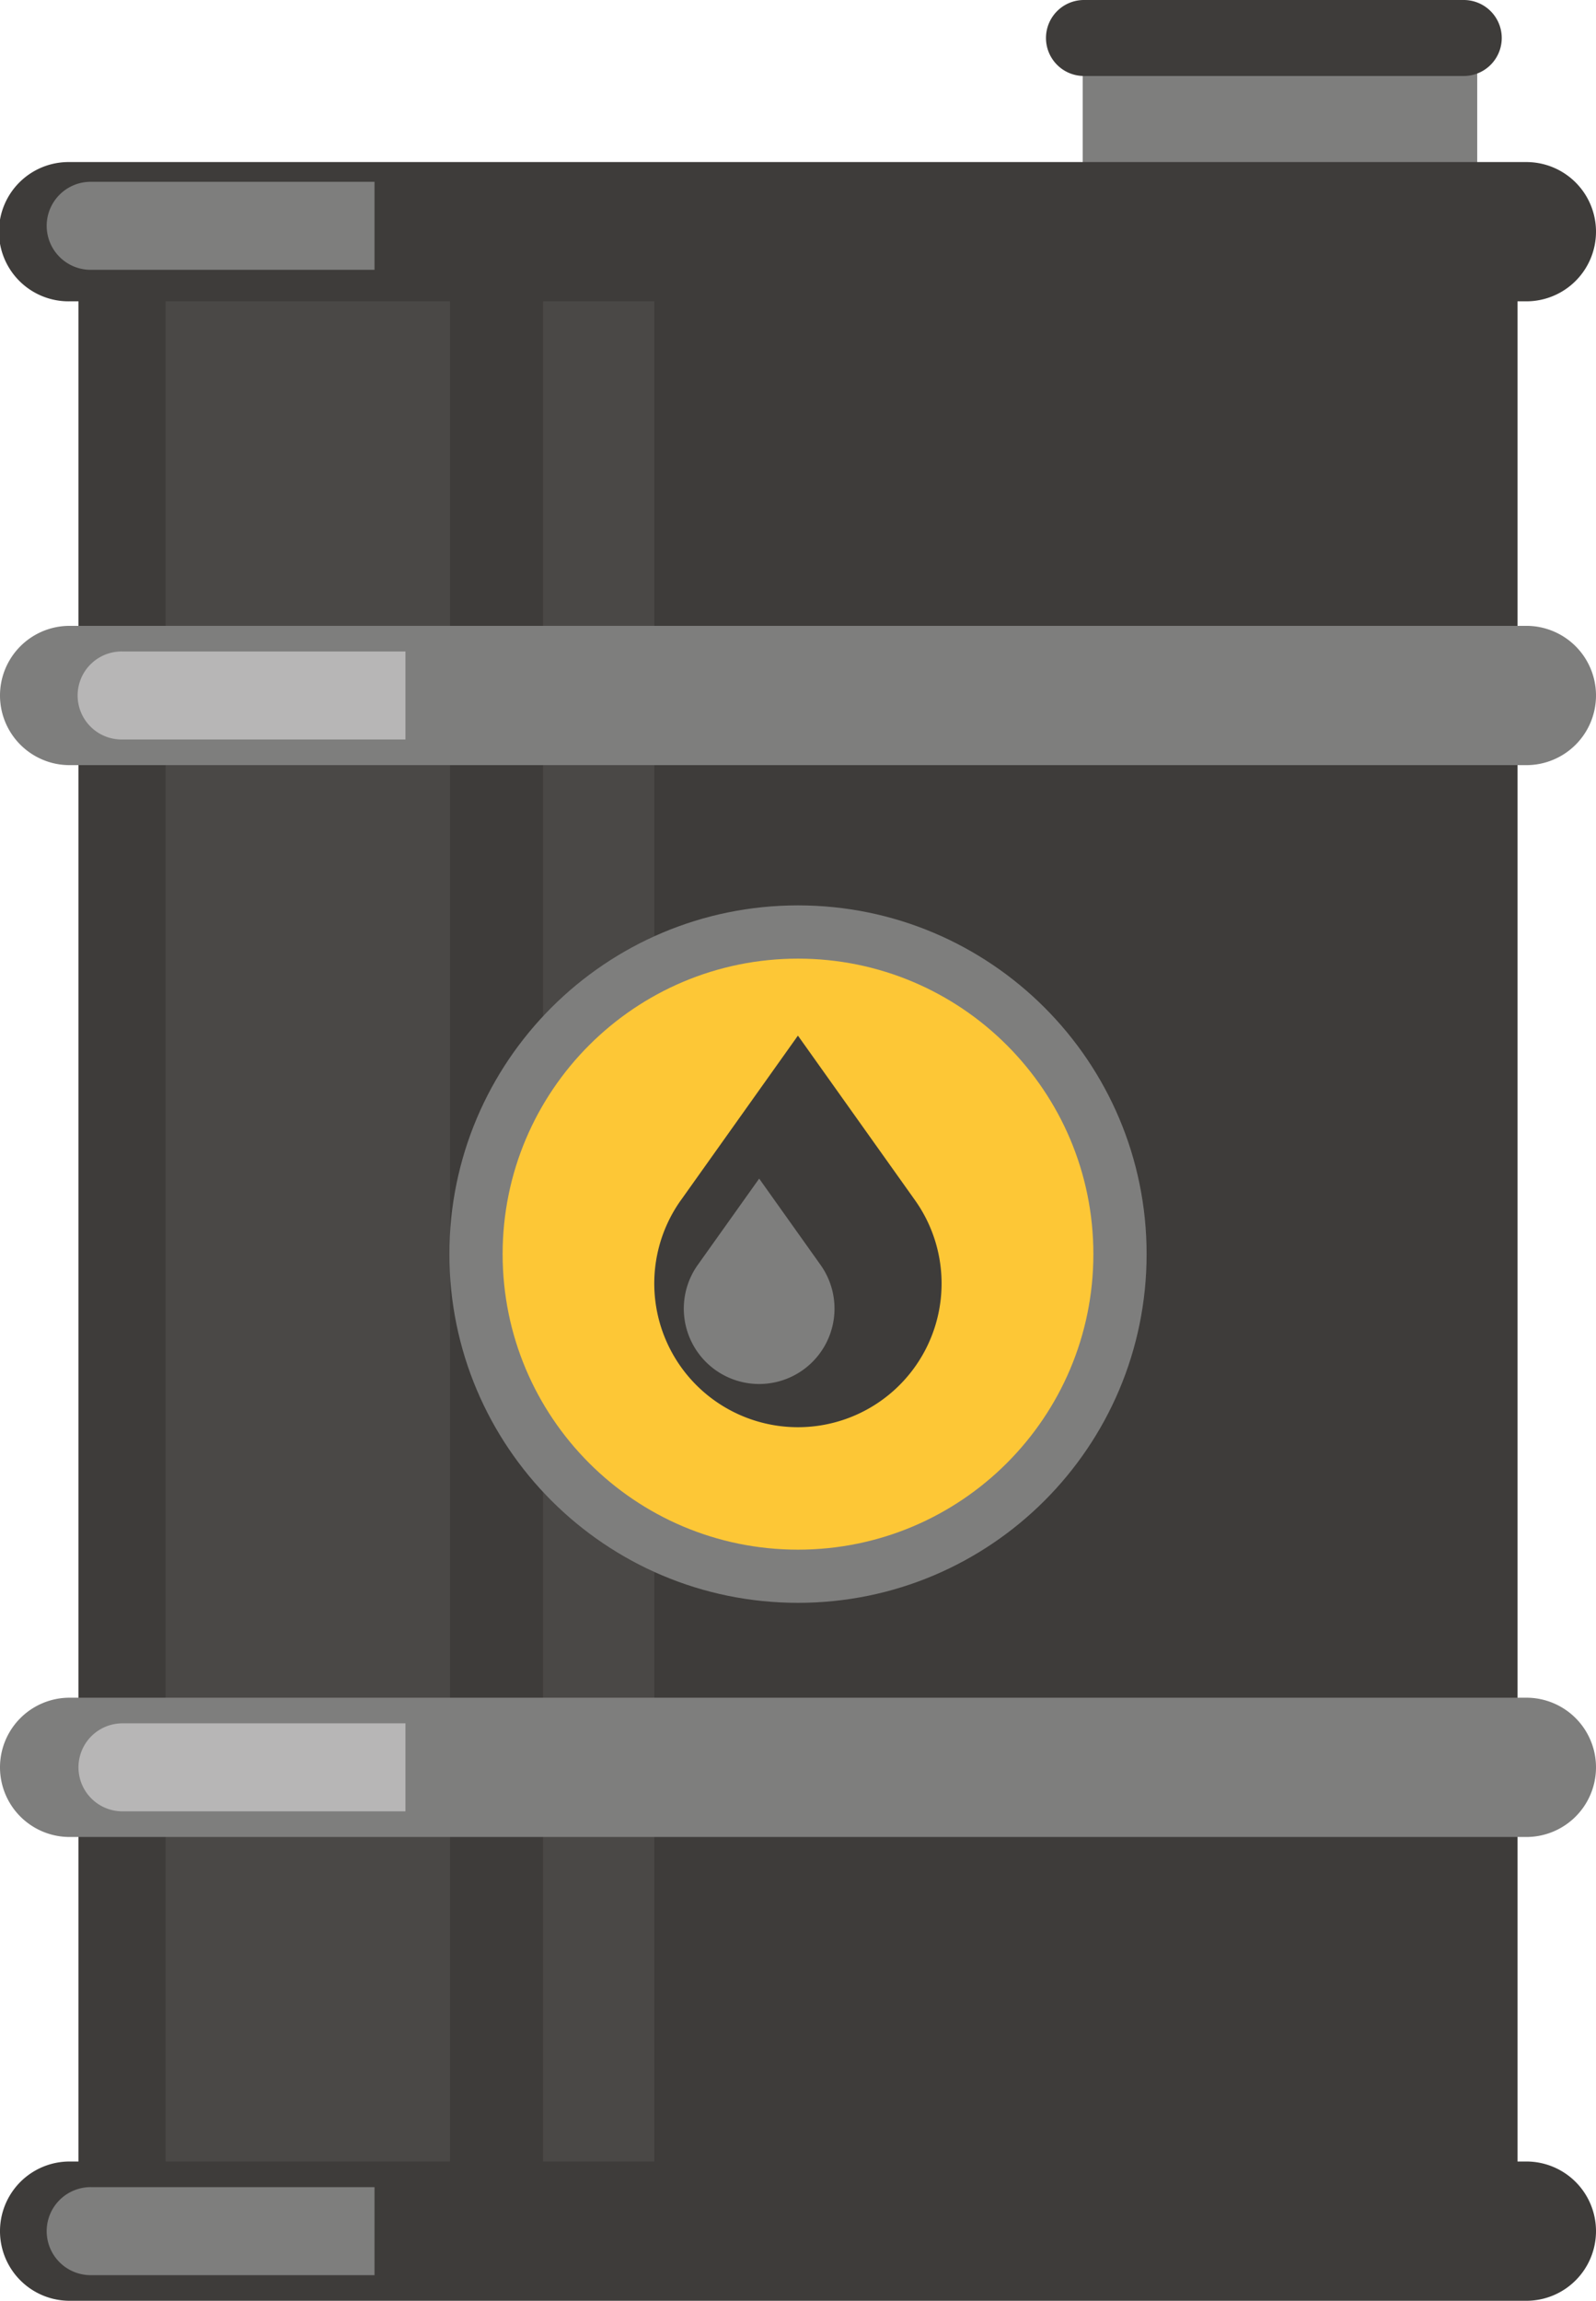
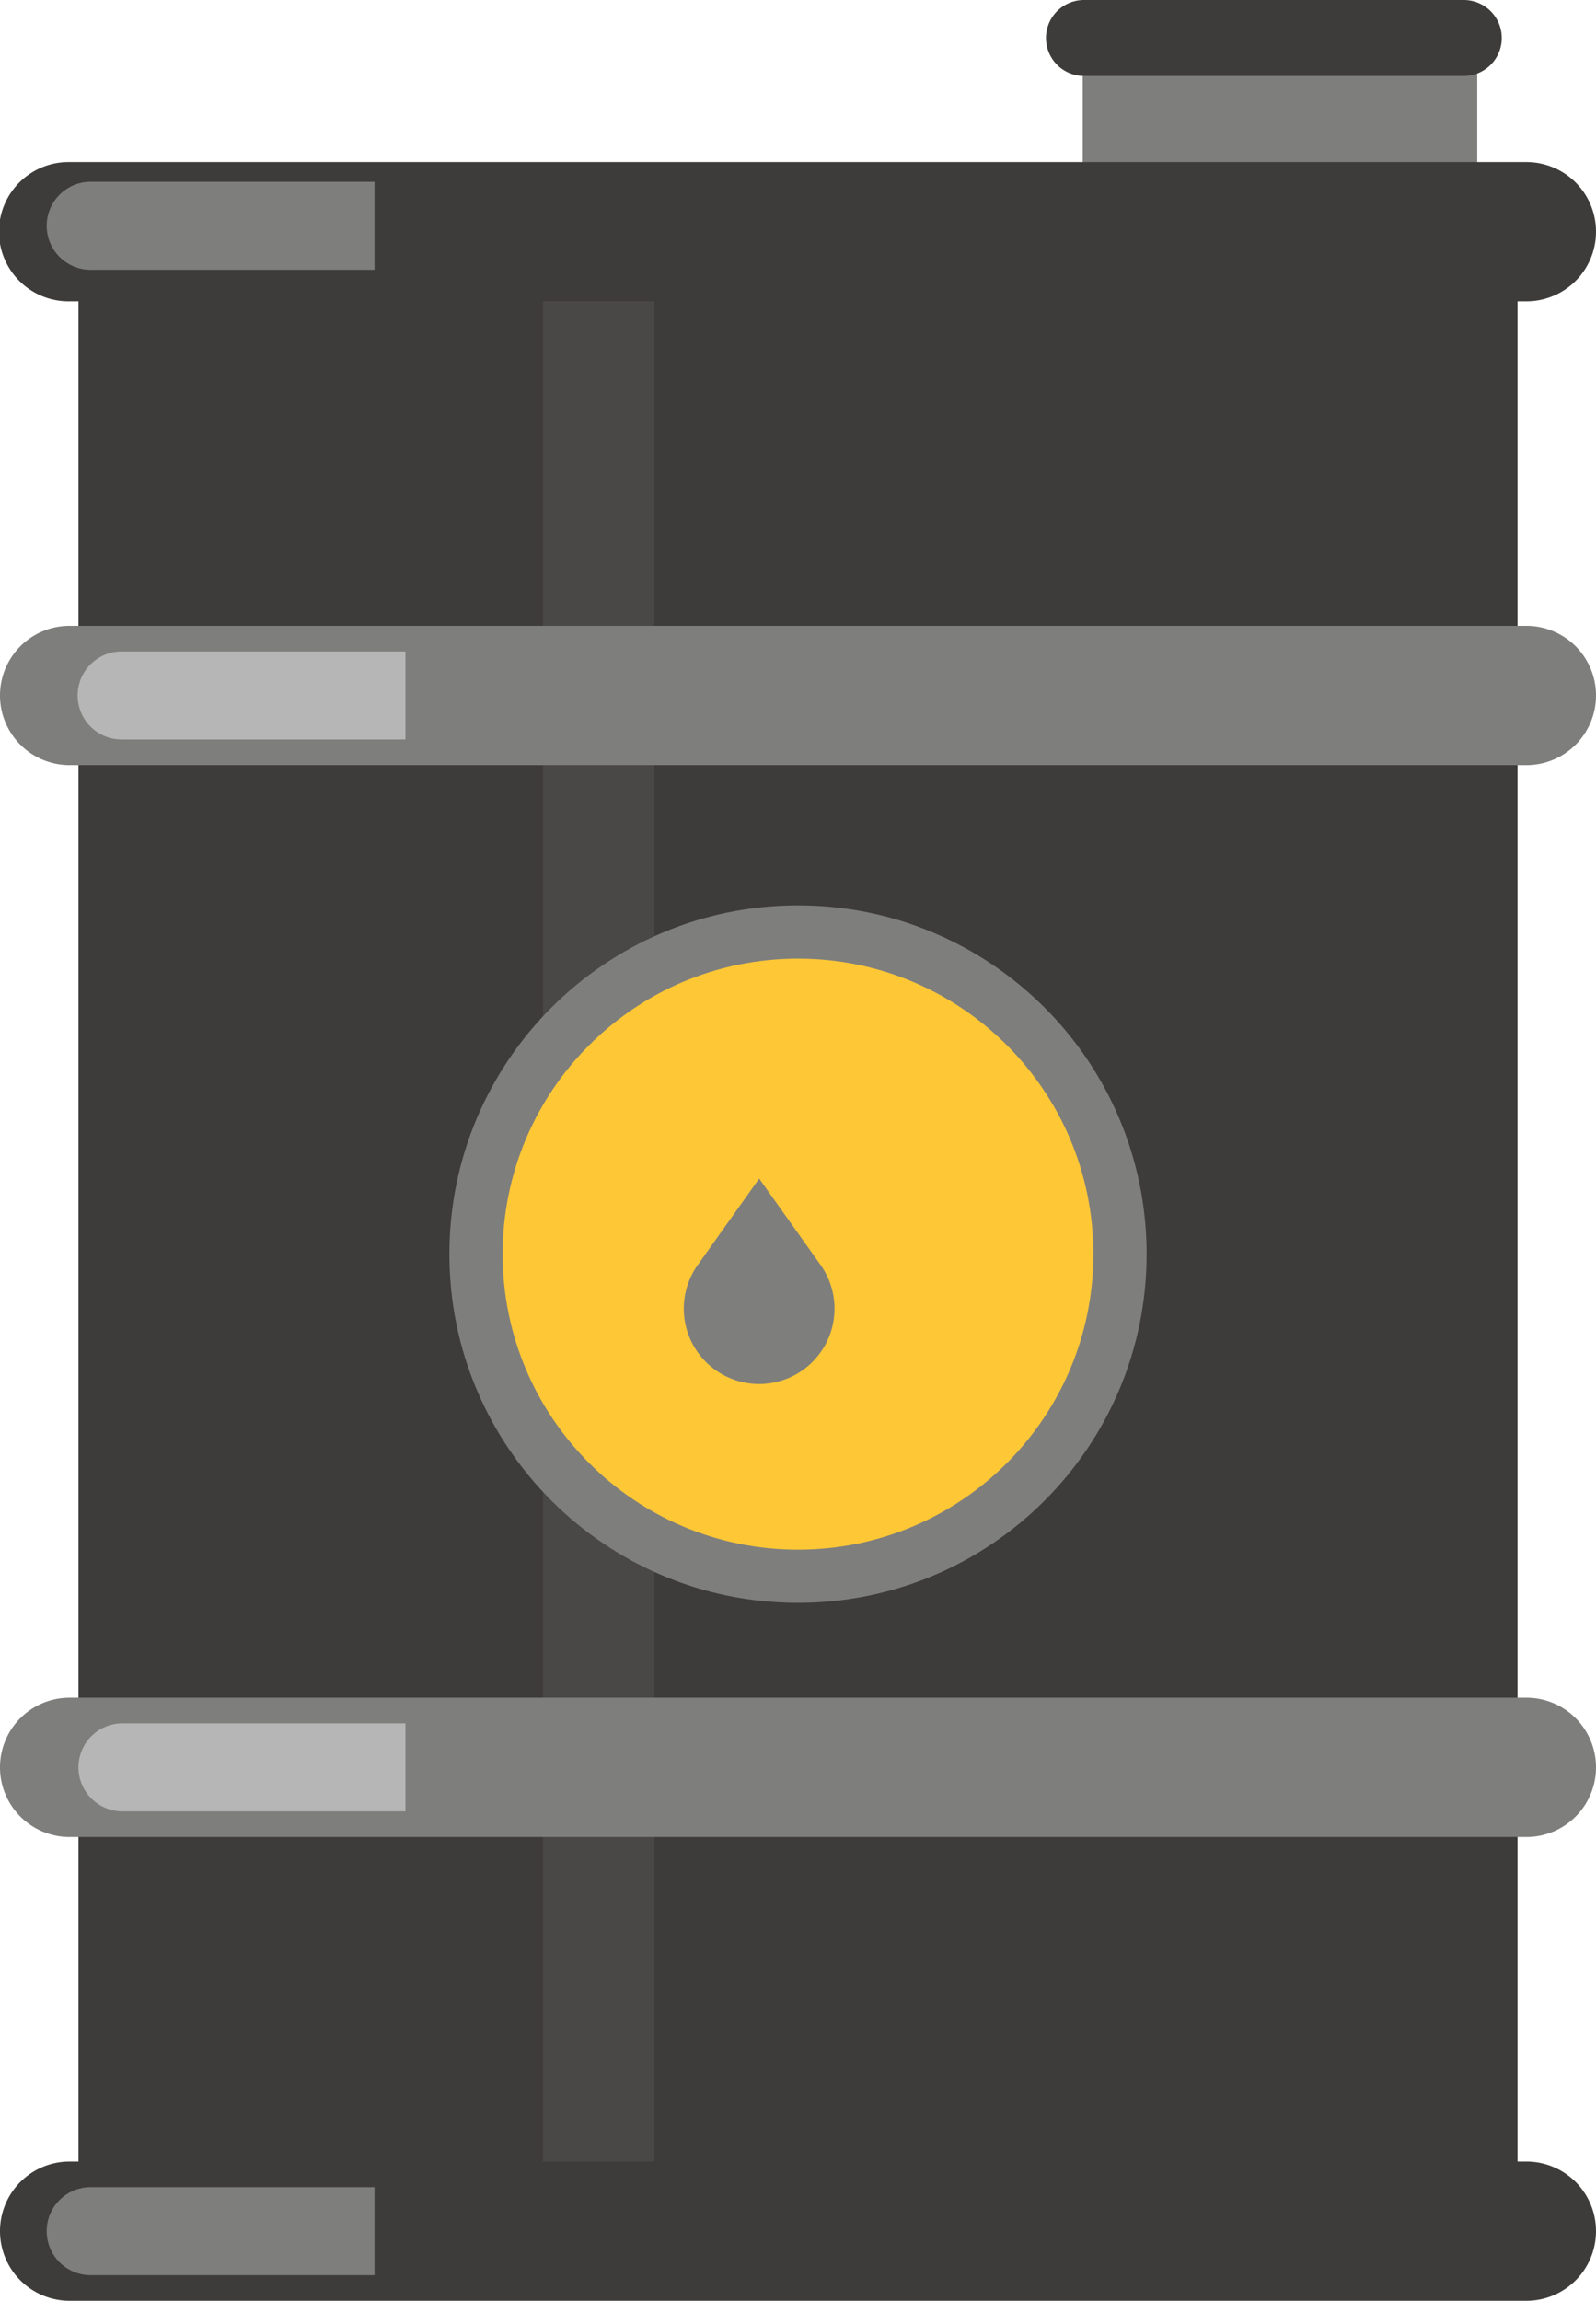
<svg xmlns="http://www.w3.org/2000/svg" viewBox="0 0 1024.1 1475.8">
  <defs>
    <style>.cls-1{fill:#7e7e7d;}.cls-2{fill:#3e3c3a;}.cls-3{fill:#4a4846;}.cls-4{fill:#b7b6b6;}.cls-5{fill:#fdc736;}</style>
  </defs>
  <g id="Layer_2" data-name="Layer 2">
    <g id="Capa_2" data-name="Capa 2">
      <rect class="cls-1" x="694.75" y="18.87" width="253.13" height="92.77" />
      <rect class="cls-2" x="50.34" y="138.64" width="923.41" height="1302.46" />
-       <rect class="cls-3" x="106.27" y="138.64" width="182.5" height="1302.46" />
      <rect class="cls-3" x="348.45" y="138.64" width="71.45" height="1302.46" />
      <path class="cls-1" d="M1024.1,1133.63a44.67,44.67,0,0,1-44.67,44.67H44.67a44.67,44.67,0,0,1,0-89.34H979.43A44.67,44.67,0,0,1,1024.1,1133.63Z" />
      <path class="cls-1" d="M1024.1,446.11a44.67,44.67,0,0,1-44.67,44.67H44.67a44.67,44.67,0,0,1,0-89.34H979.43A44.67,44.67,0,0,1,1024.1,446.11Z" />
      <path class="cls-4" d="M260.16,417.88H78.57a28.23,28.23,0,1,0,0,56.45H260.16Z" />
      <path class="cls-4" d="M260.16,1105.41H78.57a28.22,28.22,0,1,0,0,56.44H260.16Z" />
      <path class="cls-2" d="M1024.1,148.61a44.67,44.67,0,0,1-44.67,44.67H44.67a44.67,44.67,0,1,1,0-89.33H979.43A44.66,44.66,0,0,1,1024.1,148.61Z" />
      <path class="cls-2" d="M1024.1,1431.13a44.68,44.68,0,0,1-44.67,44.67H44.67a44.67,44.67,0,0,1,0-89.34H979.43A44.67,44.67,0,0,1,1024.1,1431.13Z" />
      <path class="cls-1" d="M735.74,804.43c0,123.53-100.15,223.68-223.69,223.68S288.36,928,288.36,804.43,388.51,580.74,512.05,580.74,735.74,680.89,735.74,804.43Z" />
      <path class="cls-5" d="M701.58,804.43C701.58,909.09,616.73,994,512.05,994S322.52,909.09,322.52,804.43,407.38,614.9,512.05,614.9,701.58,699.75,701.58,804.43Z" />
-       <path class="cls-2" d="M436.92,769.83,512,664.28l75.11,105.55a92.18,92.18,0,1,1-150.21,0Z" />
      <path class="cls-1" d="M447.73,811.36,487.13,756l39.39,55.36a48.35,48.35,0,1,1-78.79,0Z" />
      <path class="cls-2" d="M963.62,24.37a24.38,24.38,0,0,1-24.38,24.37H695.54a24.37,24.37,0,1,1,0-48.74h243.7A24.38,24.38,0,0,1,963.62,24.37Z" />
      <path class="cls-1" d="M240.31,116.62H58.72a28.23,28.23,0,1,0,0,56.45H240.31Z" />
      <path class="cls-1" d="M240.31,1402.9H58.72a28.23,28.23,0,1,0,0,56.45H240.31Z" />
    </g>
  </g>
</svg>